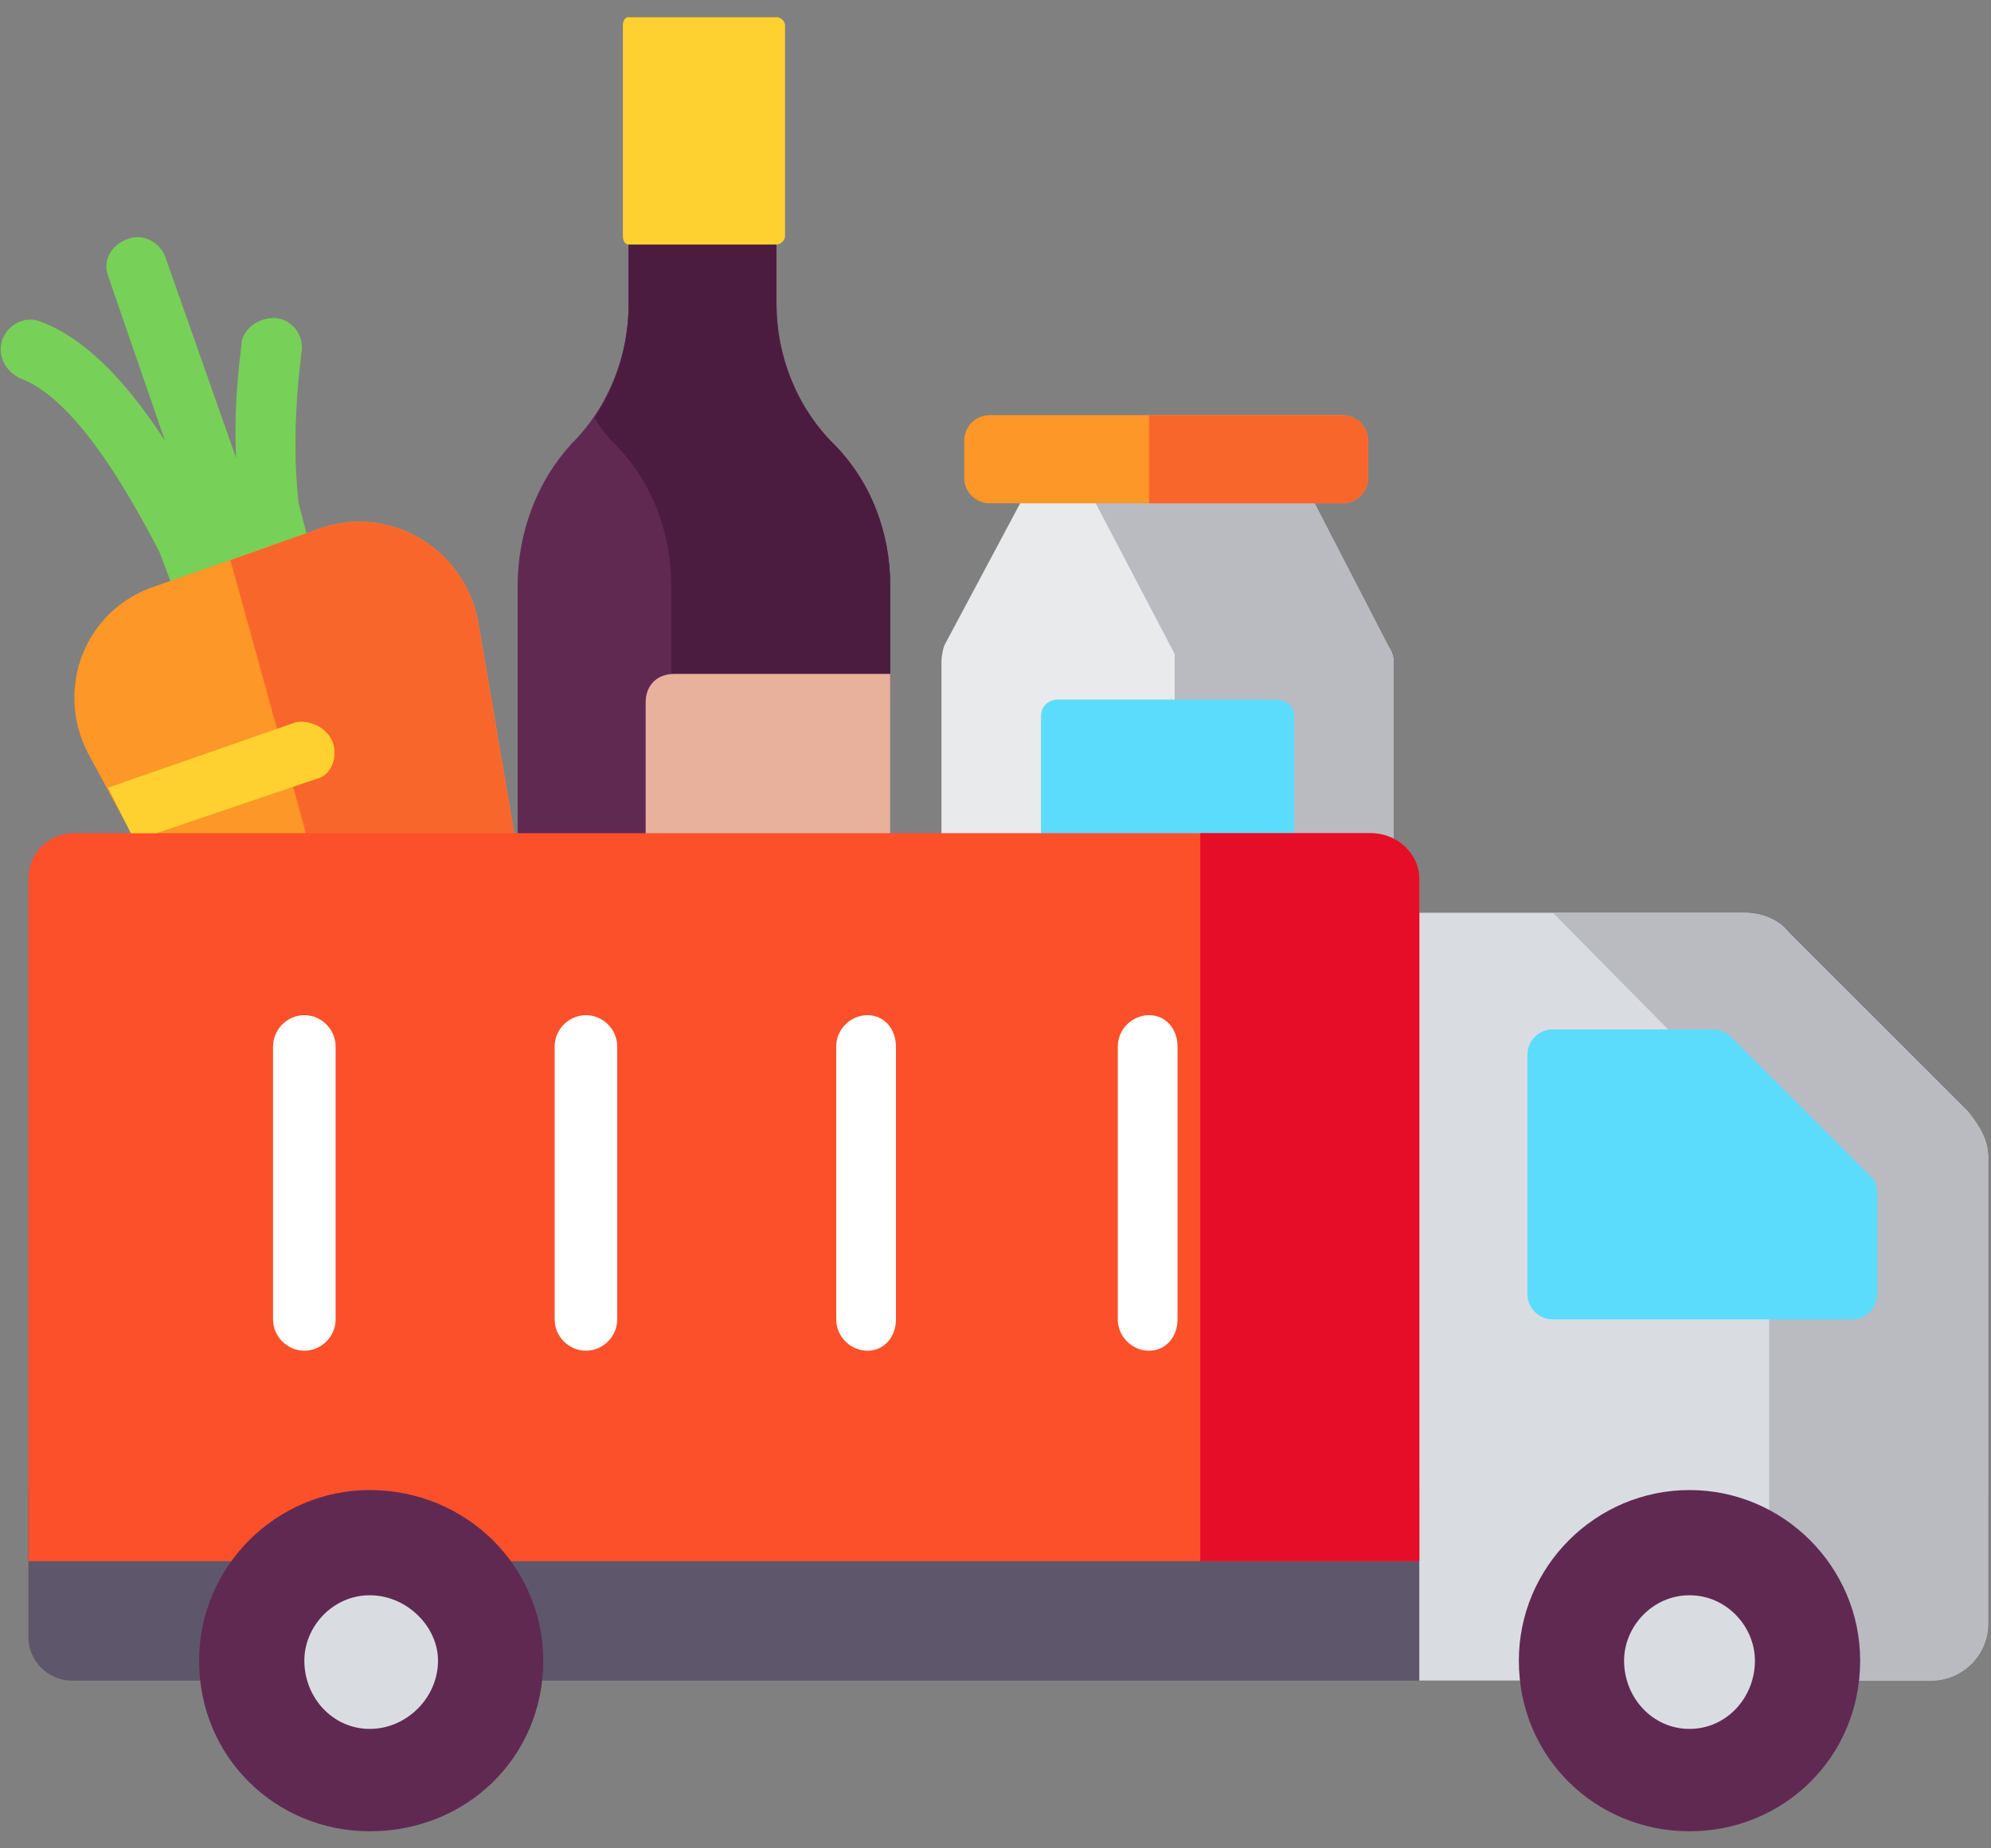
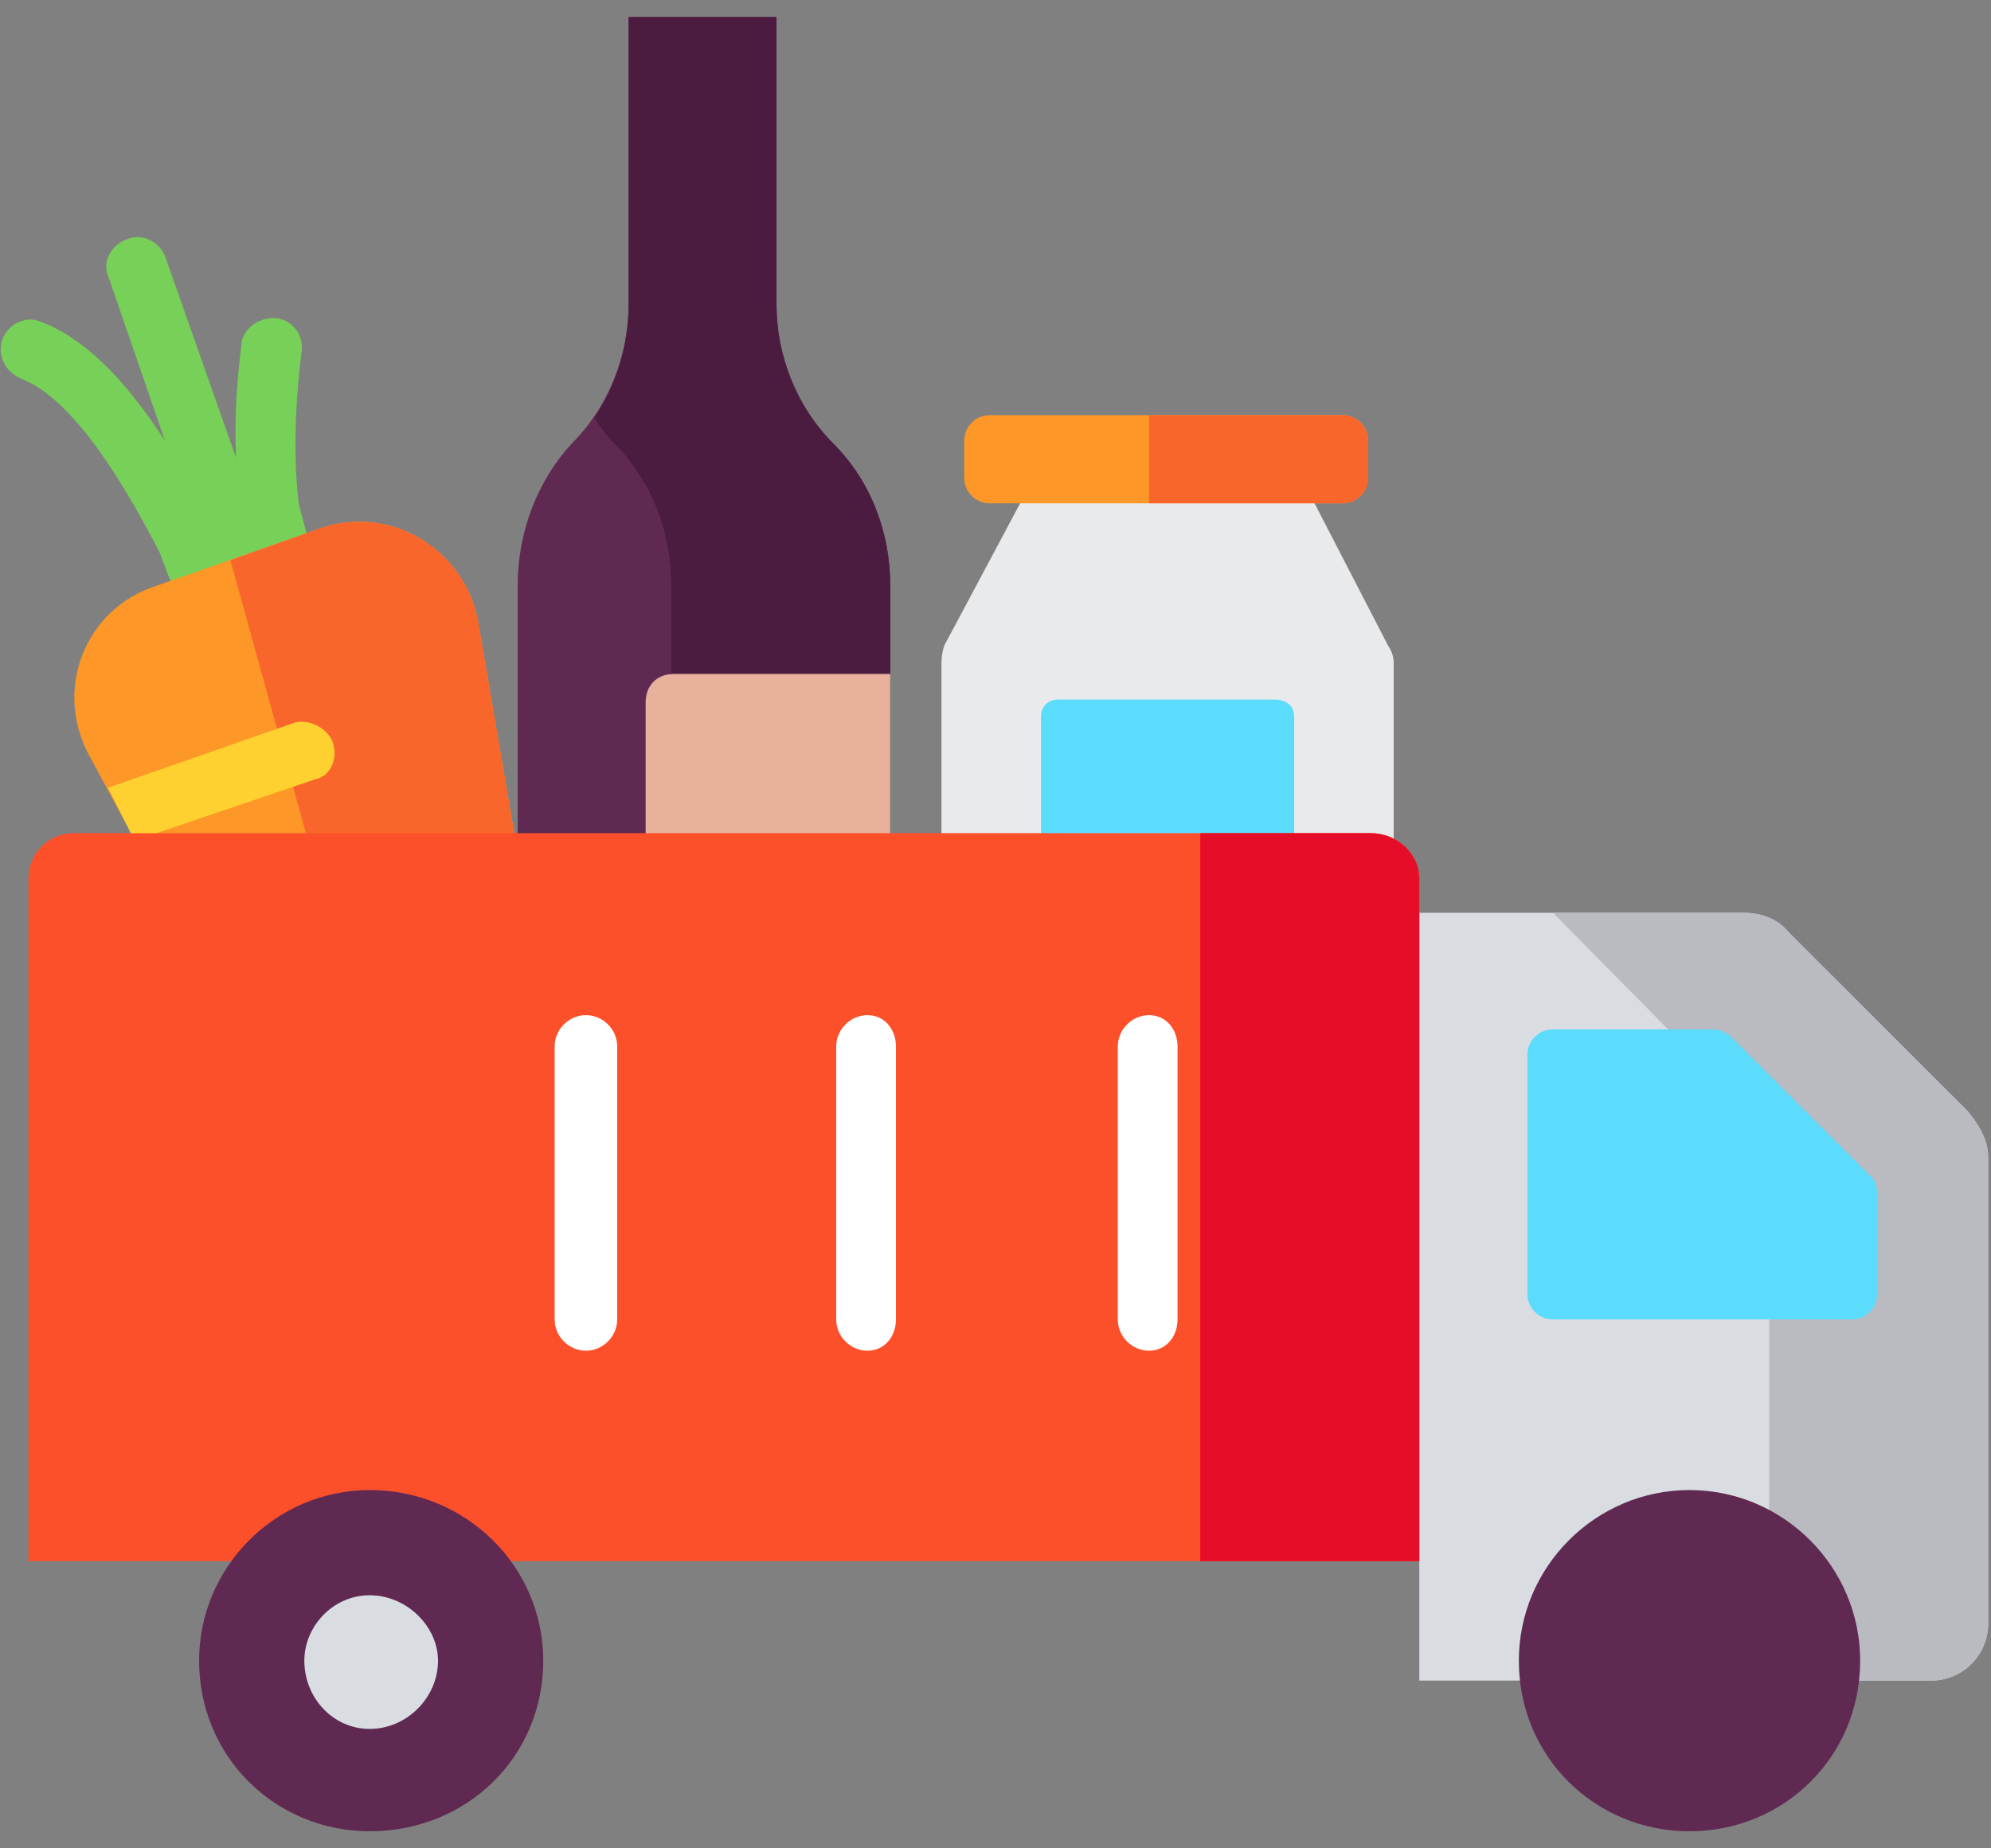
<svg xmlns="http://www.w3.org/2000/svg" version="1.2" viewBox="0 0 70 65" width="70" height="65">
  <rect x="0" y="0" width="70" height="65" fill="#808080" stroke="none" />
  <style>.a{fill:#77d057}.b{fill:#e9eaeb}.c{fill:#b9bbc1}.d{fill:#fd9727}.e{fill:#f9662b}.f{fill:#5bdcfd}.g{fill:#602952}.h{fill:#4c1c40}.i{fill:#fed130}.j{fill:#e8b19c}.k{fill:#ffb266}.l{fill:#5e566a}.m{fill:#d9dde2}.n{fill:#fc502a}.o{fill:#e60d28}.p{fill:#fff}</style>
  <path class="a" d="m0.7 13.3c1.9 0.7 3.7 3.8 4.9 6.1l0.8 2.1 4.7-1.5-0.6-2.3c-0.3-2.6 0.1-5.2 0.1-5.3 0.1-0.6-0.3-1.1-0.8-1.2-0.6-0.1-1.2 0.3-1.3 0.8 0 0.2-0.3 1.9-0.2 4.1l-2.5-7.1c-0.2-0.5-0.8-0.8-1.3-0.6-0.6 0.2-0.9 0.8-0.7 1.3l2 5.8q-2.2-3.4-4.4-4.2c-0.5-0.2-1.1 0.1-1.3 0.6-0.2 0.5 0 1.1 0.6 1.4z" />
  <path class="b" d="m45.7 16.7h-9.3l-3.2 6q-0.1 0.3-0.1 0.6v15.6c0 0.8 0.6 1.5 1.5 1.5h12.9c0.8 0 1.5-0.7 1.5-1.5v-15.6q0-0.3-0.2-0.6z" />
-   <path class="c" d="m48.8 22.7l-3.1-6h-7.7l3.3 6.3v17.4h6.2c0.8 0 1.5-0.7 1.5-1.5v-15.6q0-0.3-0.2-0.6z" />
  <path class="d" d="m47.2 17.7h-12.4c-0.5 0-0.9-0.4-0.9-0.9v-1.3c0-0.5 0.4-0.9 0.9-0.9h12.4c0.5 0 0.9 0.4 0.9 0.9v1.3c0 0.5-0.4 0.9-0.9 0.9z" />
  <path class="e" d="m47.2 14.6h-6.8v3.1h6.8c0.5 0 0.9-0.4 0.9-0.9v-1.3c0-0.5-0.4-0.9-0.9-0.9z" />
  <path class="f" d="m44.8 34.9h-7.6c-0.3 0-0.6-0.3-0.6-0.6v-9.1c0-0.4 0.3-0.6 0.6-0.6h7.6c0.4 0 0.7 0.2 0.7 0.6v9.1c0 0.3-0.3 0.6-0.7 0.6z" />
  <path class="g" d="m27.3 10.7v-10.1h-5.2v10.1c0 1.8-0.7 3.6-2 4.9-1.2 1.3-1.9 3.1-1.9 5v29.2c0 1 0.8 1.8 1.8 1.8h9.5c1 0 1.8-0.8 1.8-1.8v-29.2c0-1.9-0.7-3.7-2-5-1.3-1.3-2-3.1-2-4.9z" />
  <path class="h" d="m29.3 15.6c-1.3-1.3-2-3.1-2-4.9v-10.1h-5.2v10.1c0 1.4-0.4 2.8-1.2 4q0.3 0.5 0.7 0.9c1.3 1.3 2 3.1 2 5v29.2c0 1-0.8 1.8-1.8 1.8h7.7c1 0 1.8-0.8 1.8-1.8v-29.2c0-1.9-0.7-3.7-2-5z" />
-   <path class="i" d="m27.6 8.3v-7.4c0-0.2-0.2-0.3-0.3-0.3h-5.2c-0.1 0-0.2 0.1-0.2 0.3v7.4c0 0.2 0.1 0.3 0.2 0.3h5.2c0.1 0 0.3-0.1 0.3-0.3z" />
  <path class="j" d="m31.3 38.3h-7.6c-0.6 0-1-0.5-1-1v-12.6c0-0.6 0.4-1 1-1h7.6z" />
  <path class="d" d="m21.8 51.1l-5-29.3c-0.5-2.5-3.1-4.1-5.6-3.2l-5.7 2c-2.5 0.8-3.6 3.6-2.4 5.9l14.1 26.1c1.4 2.5 5.1 1.2 4.6-1.5z" />
  <path class="e" d="m21.8 51.1l-5-29.3c-0.5-2.5-3.1-4.1-5.6-3.2l-3.1 1.1 9.1 32.9c1.4 2.5 5.1 1.2 4.6-1.5z" />
  <path class="k" d="m12.1 30.5c-0.2-0.6-0.8-0.8-1.4-0.7l-4.7 1.7q-0.1 0-0.2 0l1 1.9 4.6-1.6c0.6-0.1 0.9-0.8 0.7-1.3z" />
-   <path class="l" d="m67.9 59.1h-65.4c-0.8 0-1.5-0.7-1.5-1.5v-5.2h68.9v4.7c0 1.1-0.9 2-2 2z" />
  <path class="m" d="m67.9 59.1h-18v-27h11.4c0.6 0 1.2 0.2 1.6 0.7l6.3 6.3c0.4 0.5 0.7 1 0.7 1.6v16.4c0 1.1-0.9 2-2 2z" />
  <path class="c" d="m69.2 39.1l-6.3-6.3c-0.4-0.5-1-0.7-1.6-0.7h-6.7l7.6 7.7v19.3h5.7c1.1 0 2-0.9 2-2v-16.4c0-0.6-0.3-1.1-0.7-1.6z" />
  <path class="f" d="m53.7 45.5v-8.4c0-0.5 0.4-0.9 0.9-0.9h5.6q0.4 0 0.7 0.3l4.9 4.9q0.2 0.2 0.2 0.6v3.5c0 0.5-0.4 0.9-0.9 0.9h-10.5c-0.5 0-0.9-0.4-0.9-0.9z" />
  <path fill-rule="evenodd" class="g" d="m59.4 64.4c-3.3 0-6-2.6-6-6 0-3.3 2.7-6 6-6 3.3 0 6 2.7 6 6 0 3.4-2.7 6-6 6z" />
-   <path fill-rule="evenodd" class="m" d="m59.4 60.8c-1.3 0-2.3-1.1-2.3-2.4 0-1.2 1-2.3 2.3-2.3 1.3 0 2.3 1.1 2.3 2.3 0 1.3-1 2.4-2.3 2.4z" />
  <path class="n" d="m1 54.9h48.9v-24c0-0.9-0.8-1.6-1.7-1.6h-45.6c-0.9 0-1.6 0.7-1.6 1.6v24z" />
  <path class="o" d="m48.2 29.3h-6v25.6h7.7v-24c0-0.9-0.8-1.6-1.7-1.6z" />
  <path fill-rule="evenodd" class="g" d="m13 64.4c-3.3 0-6-2.6-6-6 0-3.3 2.7-6 6-6 3.4 0 6.1 2.7 6.1 6 0 3.4-2.7 6-6.1 6z" />
  <path fill-rule="evenodd" class="m" d="m13 60.8c-1.3 0-2.3-1.1-2.3-2.4 0-1.2 1-2.3 2.3-2.3 1.3 0 2.4 1.1 2.4 2.3 0 1.3-1.1 2.4-2.4 2.4z" />
  <path class="p" d="m20.6 35.7c-0.6 0-1.1 0.5-1.1 1.1v9.6c0 0.6 0.5 1.1 1.1 1.1 0.6 0 1.1-0.5 1.1-1.1v-9.6c0-0.6-0.5-1.1-1.1-1.1z" />
  <path class="p" d="m30.5 35.7c-0.6 0-1.1 0.5-1.1 1.1v9.6c0 0.6 0.5 1.1 1.1 1.1 0.6 0 1-0.5 1-1.1v-9.6c0-0.6-0.4-1.1-1-1.1z" />
  <path class="i" d="m5.5 29.3l5.6-1.9c0.5-0.1 0.8-0.7 0.6-1.3-0.2-0.5-0.8-0.8-1.3-0.7l-6.6 2.3 0.8 1.6z" />
-   <path class="p" d="m10.7 35.7c-0.6 0-1.1 0.5-1.1 1.1v9.6c0 0.6 0.5 1.1 1.1 1.1 0.6 0 1.1-0.5 1.1-1.1v-9.6c0-0.6-0.5-1.1-1.1-1.1z" />
  <path class="p" d="m40.4 35.7c-0.6 0-1.1 0.5-1.1 1.1v9.6c0 0.6 0.5 1.1 1.1 1.1 0.6 0 1-0.5 1-1.1v-9.6c0-0.6-0.4-1.1-1-1.1z" />
</svg>